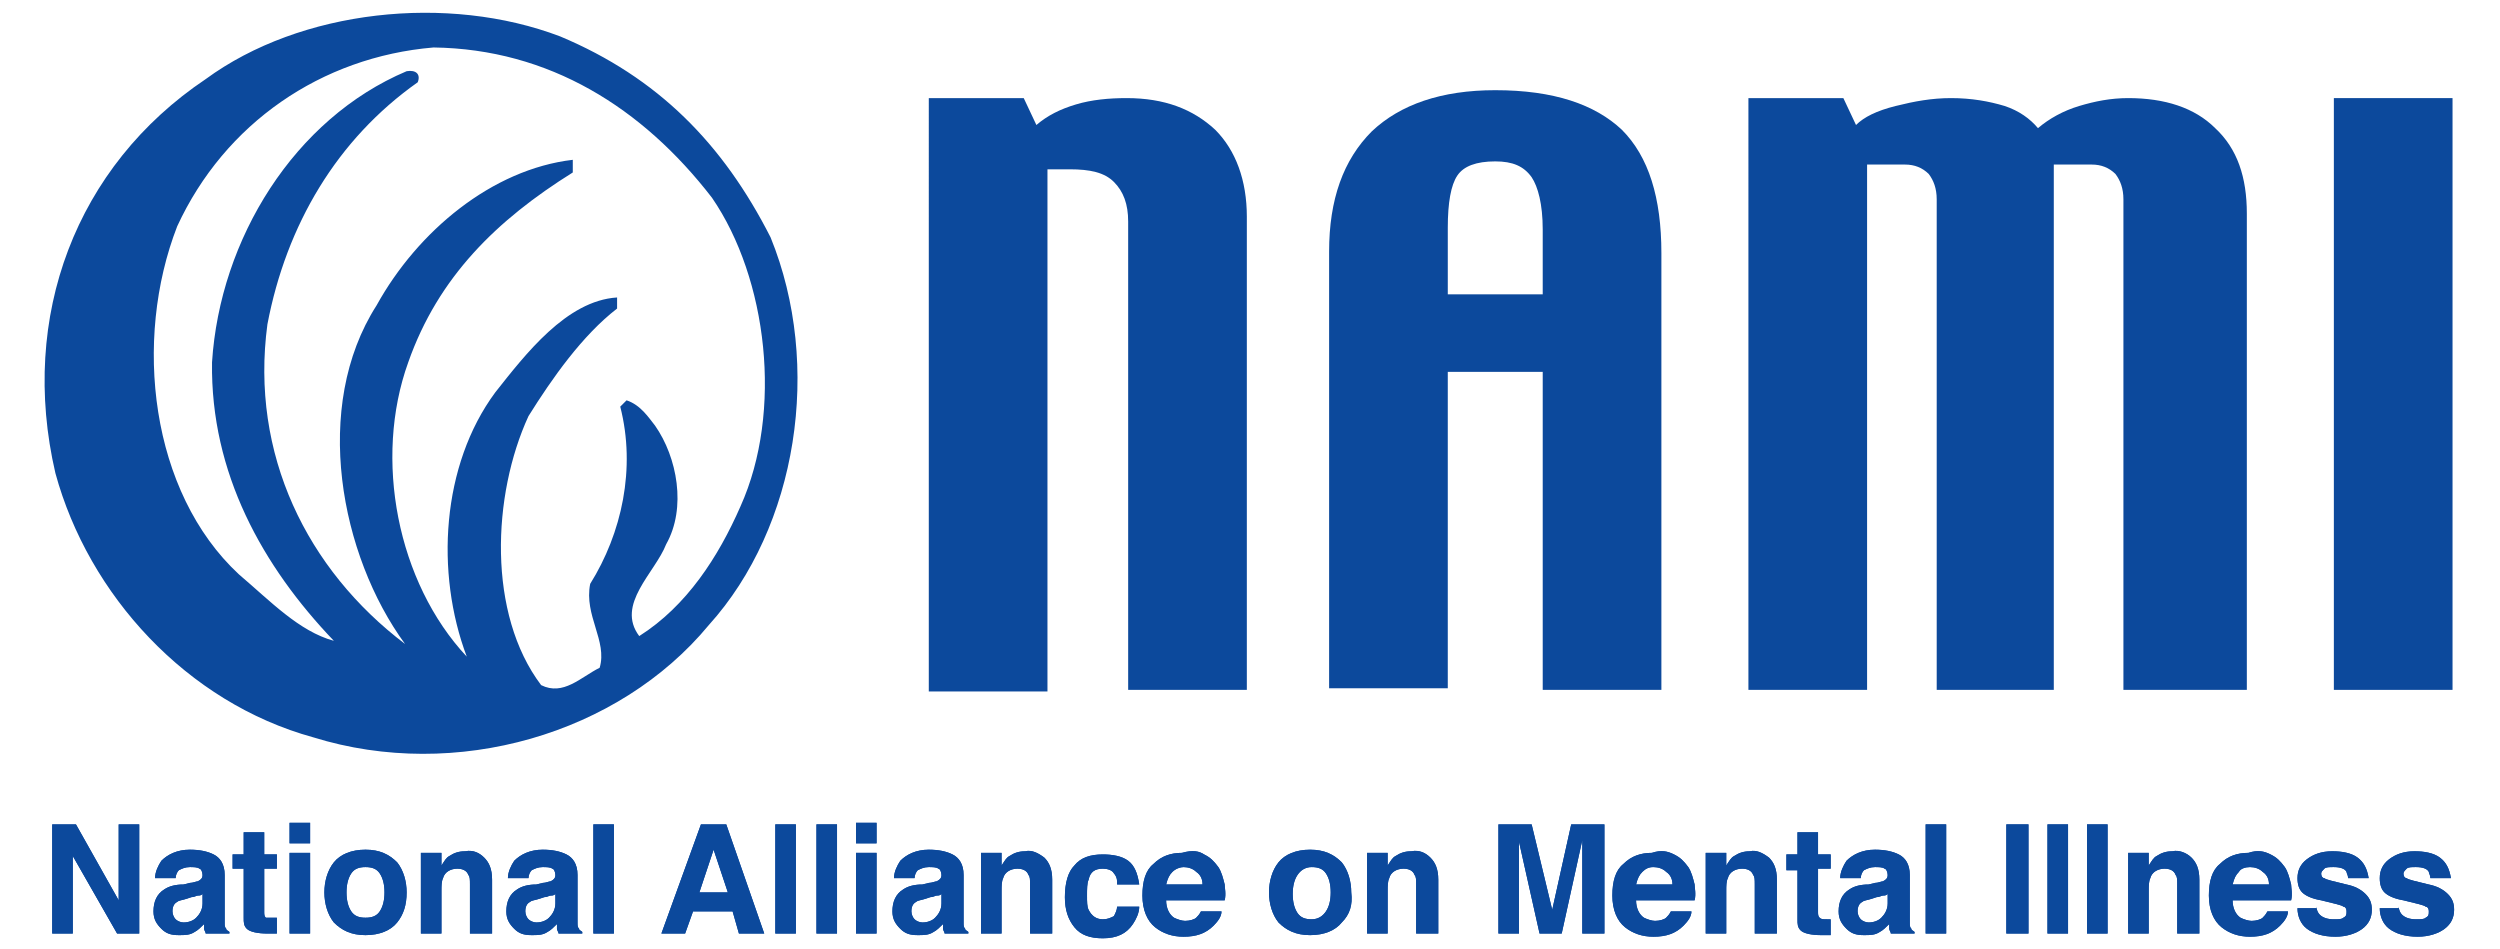
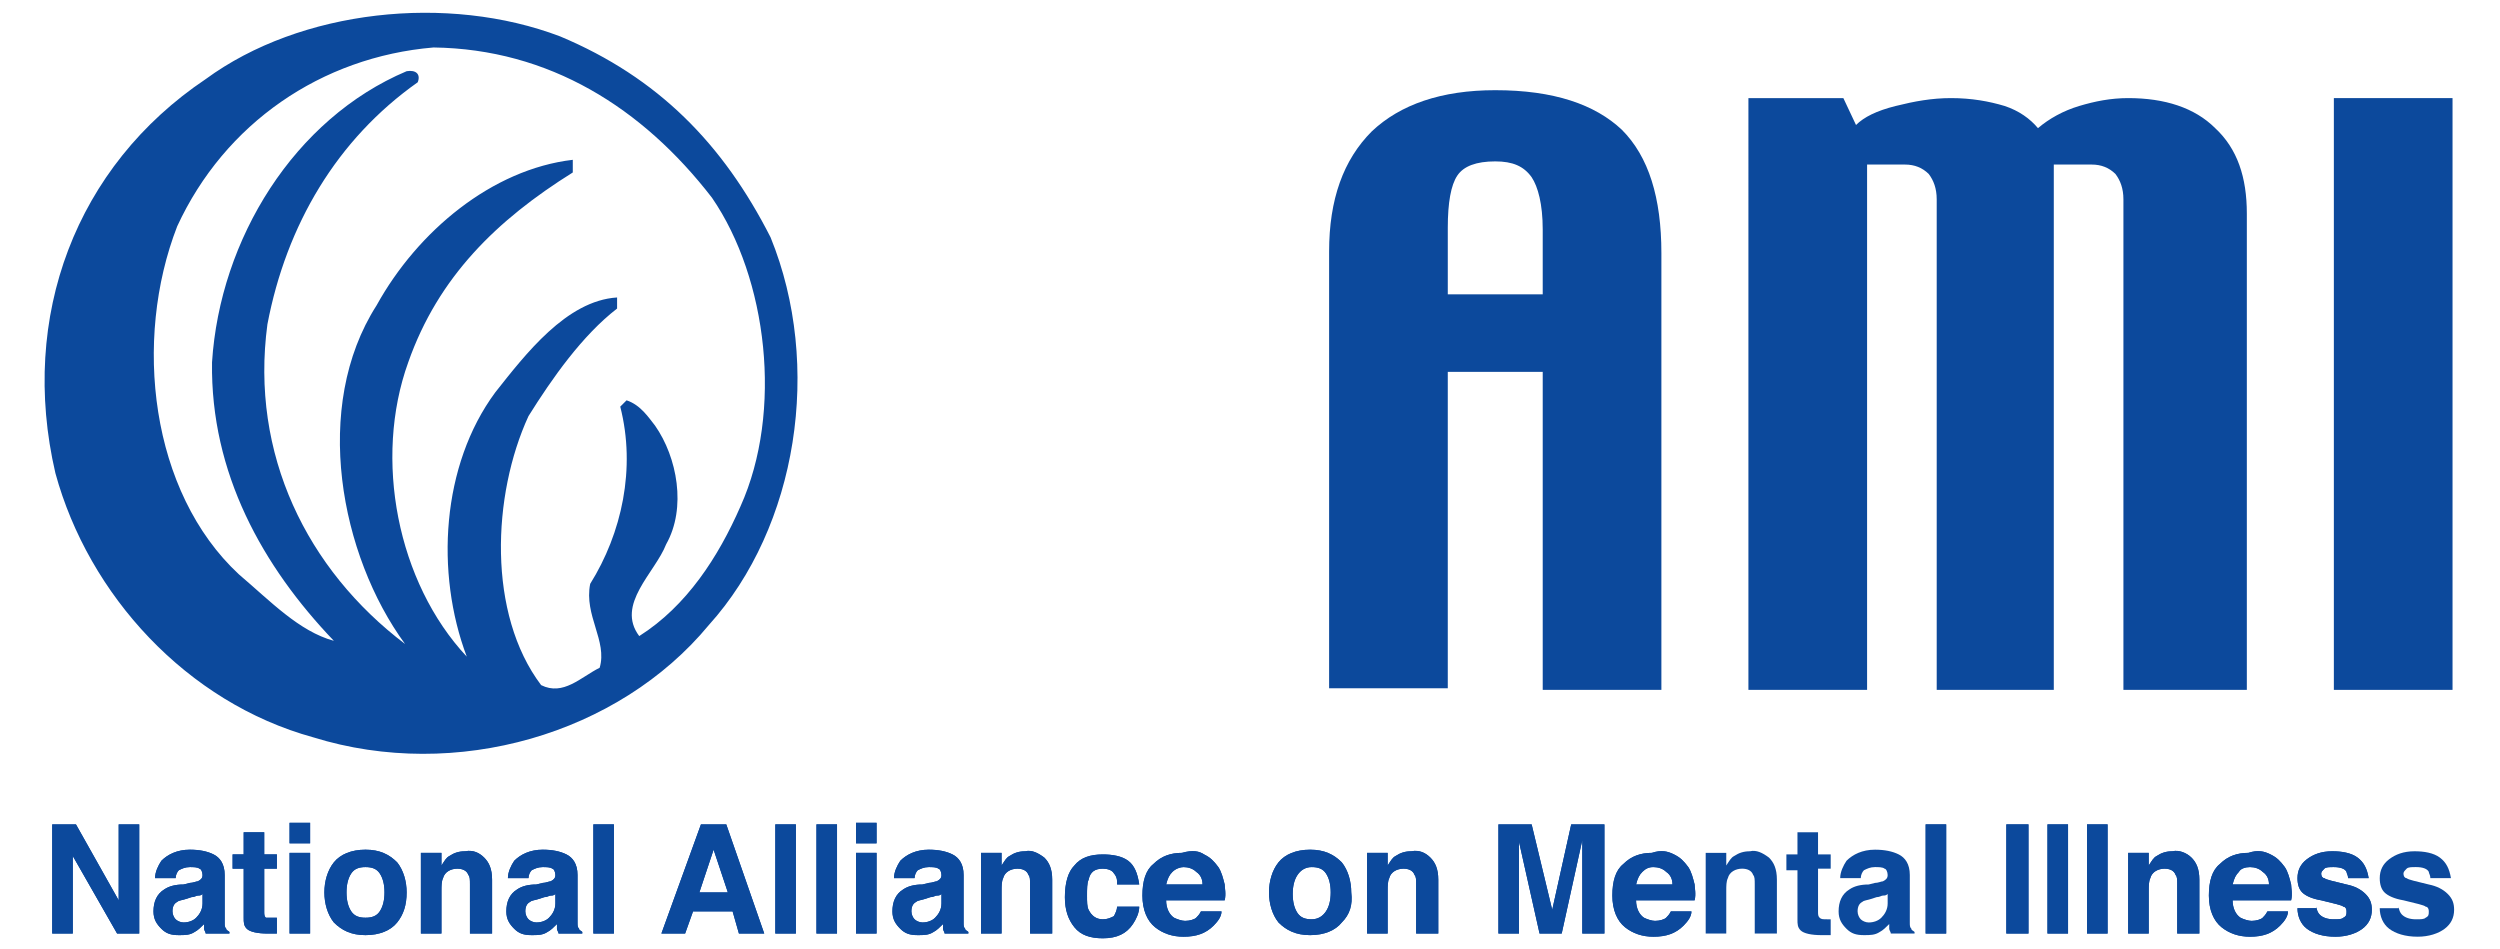
<svg xmlns="http://www.w3.org/2000/svg" version="1.1" id="Layer_1" x="0px" y="0px" viewBox="0 0 158 60" style="enable-background:new 0 0 158 60;" xml:space="preserve">
  <style type="text/css">
	.st0{fill:#0C499C;}
</style>
  <g>
    <path class="st0" d="M48.7,15c3.3,8.1,1.7,18.3-3.9,24.5c-5.7,6.9-16,9.9-25,7.1c-8-2.2-14.2-9-16.3-16.7C1.2,20,4.8,10.5,13,5   c6-4.4,15.3-5.4,22.4-2.7C41.6,4.9,45.7,9.1,48.7,15z M27.4,3c-7.1,0.6-13.2,4.8-16.2,11.3c-2.8,7.2-1.7,16.8,3.9,22   c2,1.7,3.8,3.6,6,4.2c-4.5-4.7-7.8-10.6-7.7-17.6c0.5-7.8,5.2-15.4,12.3-18.4c0.6-0.1,0.9,0.2,0.7,0.7c-5.1,3.6-8.3,9-9.5,15.3   c-1.1,8.2,2.5,15.5,8.7,20.2c-4.1-5.6-5.9-15-1.8-21.4c2.6-4.7,7.3-8.6,12.4-9.2v0.8c-4.8,3-8.5,6.6-10.4,12   c-2.2,6.1-0.7,13.9,3.7,18.6c-2-5.3-1.6-12.1,1.8-16.7c1.9-2.4,4.5-5.8,7.7-6v0.7c-2.2,1.7-4.1,4.4-5.6,6.8c-2.3,5-2.6,12.5,0.8,17   c1.4,0.7,2.5-0.5,3.7-1.1c0.5-1.7-1-3.3-0.6-5.3c2-3.2,2.9-7.3,1.9-11.2l0.4-0.4c0.9,0.3,1.4,1.1,1.8,1.6c1.4,2,2,5.2,0.7,7.5   c-0.7,1.8-3.2,3.8-1.7,5.8c3-1.9,5-5,6.4-8.2c2.7-6,1.7-14.4-1.8-19.5C40.6,6.8,34.7,3.1,27.4,3z" />
  </g>
  <g>
-     <path class="st0" d="M78.8,43.6h-7.5V14c0-1.1-0.3-1.9-0.9-2.5c-0.6-0.6-1.5-0.8-2.8-0.8h-1.4v33h-7.5V6.2h6l0.8,1.7   c0.7-0.6,1.5-1,2.5-1.3c1-0.3,2.1-0.4,3.2-0.4c2.4,0,4.2,0.7,5.6,2c1.3,1.3,2,3.2,2,5.5V43.6z" />
    <path class="st0" d="M91.5,18.5v-4.1c0-1.6,0.2-2.7,0.6-3.3c0.4-0.6,1.2-0.9,2.4-0.9c1.1,0,1.8,0.3,2.3,1c0.4,0.6,0.7,1.7,0.7,3.3   v4.1H91.5z M105,16c0-3.5-0.8-6.1-2.5-7.8c-1.7-1.6-4.3-2.5-8-2.5c-3.4,0-6,0.9-7.8,2.6c-1.8,1.8-2.7,4.3-2.7,7.6v27.6h7.5V23.5h6   v20.1h7.5V16z" />
    <path class="st0" d="M141.7,43.6h-7.5v-31c0-0.7-0.2-1.2-0.5-1.6c-0.4-0.4-0.9-0.6-1.5-0.6h-2.4v33.2h-7.4v-31   c0-0.7-0.2-1.2-0.5-1.6c-0.4-0.4-0.9-0.6-1.5-0.6h-2.4v33.2h-7.5V6.2h6l0.8,1.7c0.5-0.5,1.3-0.9,2.5-1.2c1.2-0.3,2.3-0.5,3.5-0.5   c1.3,0,2.4,0.2,3.4,0.5c0.9,0.3,1.6,0.8,2.1,1.4c0.7-0.6,1.6-1.1,2.6-1.4c1-0.3,2-0.5,3.1-0.5c2.3,0,4.2,0.6,5.5,1.9   c1.4,1.3,2,3.1,2,5.4V43.6z" />
    <path class="st0" d="M155,43.6h-7.5V6.2h7.5V43.6z" />
  </g>
  <g>
    <g>
      <path class="st0" d="M3.3,52.1h1.5l2.7,4.8v-4.8h1.3V59H7.4l-2.8-4.9V59H3.3V52.1z" />
      <path class="st0" d="M12,55.8c0.2,0,0.4-0.1,0.5-0.1c0.2-0.1,0.3-0.2,0.3-0.4c0-0.2-0.1-0.4-0.2-0.4c-0.1-0.1-0.4-0.1-0.6-0.1    c-0.3,0-0.5,0.1-0.7,0.2c-0.1,0.1-0.2,0.3-0.2,0.5H9.8c0-0.4,0.2-0.8,0.4-1.1c0.4-0.4,1-0.7,1.8-0.7c0.6,0,1.1,0.1,1.5,0.3    c0.4,0.2,0.7,0.6,0.7,1.3v2.4c0,0.2,0,0.4,0,0.6c0,0.2,0,0.3,0.1,0.4c0,0.1,0.1,0.1,0.2,0.2V59H13c0-0.1-0.1-0.2-0.1-0.3    c0-0.1,0-0.2,0-0.3c-0.2,0.2-0.4,0.4-0.6,0.5c-0.3,0.2-0.6,0.2-1,0.2c-0.5,0-0.8-0.1-1.1-0.4c-0.3-0.3-0.5-0.6-0.5-1.1    c0-0.6,0.2-1.1,0.7-1.4c0.3-0.2,0.7-0.3,1.2-0.3L12,55.8z M12.8,56.5c-0.1,0.1-0.2,0.1-0.3,0.1c-0.1,0-0.2,0.1-0.4,0.1l-0.3,0.1    c-0.3,0.1-0.5,0.1-0.6,0.2c-0.2,0.1-0.3,0.3-0.3,0.6c0,0.2,0.1,0.4,0.2,0.5c0.1,0.1,0.3,0.2,0.5,0.2c0.3,0,0.6-0.1,0.8-0.3    c0.2-0.2,0.4-0.5,0.4-0.9V56.5z" />
      <path class="st0" d="M14.7,54.9v-0.9h0.7v-1.4h1.3v1.4h0.8v0.9h-0.8v2.7c0,0.2,0,0.3,0.1,0.4C16.8,58,17,58,17.3,58    c0,0,0.1,0,0.1,0c0,0,0.1,0,0.1,0v1l-0.6,0c-0.6,0-1.1-0.1-1.3-0.3c-0.2-0.2-0.2-0.4-0.2-0.7v-3.1H14.7z" />
      <path class="st0" d="M19.6,53.3h-1.3V52h1.3V53.3z M18.3,53.9h1.3V59h-1.3V53.9z" />
      <path class="st0" d="M25.1,58.3c-0.4,0.5-1.1,0.8-2,0.8c-0.9,0-1.5-0.3-2-0.8c-0.4-0.5-0.6-1.2-0.6-1.9c0-0.7,0.2-1.4,0.6-1.9    c0.4-0.5,1.1-0.8,2-0.8c0.9,0,1.5,0.3,2,0.8c0.4,0.5,0.6,1.2,0.6,1.9C25.7,57.2,25.5,57.8,25.1,58.3z M24,57.6    c0.2-0.3,0.3-0.7,0.3-1.2c0-0.5-0.1-0.9-0.3-1.2c-0.2-0.3-0.5-0.4-0.9-0.4s-0.7,0.1-0.9,0.4c-0.2,0.3-0.3,0.7-0.3,1.2    c0,0.5,0.1,0.9,0.3,1.2c0.2,0.3,0.5,0.4,0.9,0.4S23.8,57.9,24,57.6z" />
      <path class="st0" d="M30.6,54.2c0.3,0.3,0.5,0.7,0.5,1.4V59h-1.4v-3.1c0-0.3,0-0.5-0.1-0.6c-0.1-0.3-0.4-0.4-0.7-0.4    c-0.4,0-0.8,0.2-0.9,0.6c-0.1,0.2-0.1,0.5-0.1,0.8V59h-1.3v-5.1h1.3v0.8c0.2-0.3,0.3-0.5,0.5-0.6c0.3-0.2,0.6-0.3,1-0.3    C29.9,53.7,30.3,53.9,30.6,54.2z" />
      <path class="st0" d="M34.3,55.8c0.2,0,0.4-0.1,0.5-0.1c0.2-0.1,0.3-0.2,0.3-0.4c0-0.2-0.1-0.4-0.2-0.4c-0.1-0.1-0.4-0.1-0.6-0.1    c-0.3,0-0.5,0.1-0.7,0.2c-0.1,0.1-0.2,0.3-0.2,0.5h-1.3c0-0.4,0.2-0.8,0.4-1.1c0.4-0.4,1-0.7,1.8-0.7c0.6,0,1.1,0.1,1.5,0.3    c0.4,0.2,0.7,0.6,0.7,1.3v2.4c0,0.2,0,0.4,0,0.6c0,0.2,0,0.3,0.1,0.4c0,0.1,0.1,0.1,0.2,0.2V59h-1.5c0-0.1-0.1-0.2-0.1-0.3    c0-0.1,0-0.2,0-0.3c-0.2,0.2-0.4,0.4-0.6,0.5c-0.3,0.2-0.6,0.2-1,0.2c-0.5,0-0.8-0.1-1.1-0.4c-0.3-0.3-0.5-0.6-0.5-1.1    c0-0.6,0.2-1.1,0.7-1.4c0.3-0.2,0.7-0.3,1.2-0.3L34.3,55.8z M35.1,56.5c-0.1,0.1-0.2,0.1-0.3,0.1c-0.1,0-0.2,0.1-0.4,0.1l-0.3,0.1    c-0.3,0.1-0.5,0.1-0.6,0.2c-0.2,0.1-0.3,0.3-0.3,0.6c0,0.2,0.1,0.4,0.2,0.5c0.1,0.1,0.3,0.2,0.5,0.2c0.3,0,0.6-0.1,0.8-0.3    c0.2-0.2,0.4-0.5,0.4-0.9V56.5z" />
      <path class="st0" d="M38.8,59h-1.3v-6.9h1.3V59z" />
      <path class="st0" d="M44.3,52.1h1.6l2.4,6.9h-1.6l-0.4-1.4h-2.5L43.3,59h-1.5L44.3,52.1z M44.2,56.4H46l-0.9-2.7L44.2,56.4z" />
      <path class="st0" d="M50.4,59H49v-6.9h1.3V59z" />
      <path class="st0" d="M52.9,59h-1.3v-6.9h1.3V59z" />
      <path class="st0" d="M55.4,53.3h-1.3V52h1.3V53.3z M54.1,53.9h1.3V59h-1.3V53.9z" />
      <path class="st0" d="M58.7,55.8c0.2,0,0.4-0.1,0.5-0.1c0.2-0.1,0.3-0.2,0.3-0.4c0-0.2-0.1-0.4-0.2-0.4c-0.1-0.1-0.4-0.1-0.6-0.1    c-0.3,0-0.5,0.1-0.7,0.2c-0.1,0.1-0.2,0.3-0.2,0.5h-1.3c0-0.4,0.2-0.8,0.4-1.1c0.4-0.4,1-0.7,1.8-0.7c0.6,0,1.1,0.1,1.5,0.3    c0.4,0.2,0.7,0.6,0.7,1.3v2.4c0,0.2,0,0.4,0,0.6c0,0.2,0,0.3,0.1,0.4c0,0.1,0.1,0.1,0.2,0.2V59h-1.5c0-0.1-0.1-0.2-0.1-0.3    c0-0.1,0-0.2,0-0.3c-0.2,0.2-0.4,0.4-0.6,0.5c-0.3,0.2-0.6,0.2-1,0.2c-0.5,0-0.8-0.1-1.1-0.4c-0.3-0.3-0.5-0.6-0.5-1.1    c0-0.6,0.2-1.1,0.7-1.4c0.3-0.2,0.7-0.3,1.2-0.3L58.7,55.8z M59.5,56.5c-0.1,0.1-0.2,0.1-0.3,0.1c-0.1,0-0.2,0.1-0.4,0.1l-0.3,0.1    c-0.3,0.1-0.5,0.1-0.6,0.2c-0.2,0.1-0.3,0.3-0.3,0.6c0,0.2,0.1,0.4,0.2,0.5c0.1,0.1,0.3,0.2,0.5,0.2c0.3,0,0.6-0.1,0.8-0.3    c0.2-0.2,0.4-0.5,0.4-0.9V56.5z" />
      <path class="st0" d="M66,54.2c0.3,0.3,0.5,0.7,0.5,1.4V59h-1.4v-3.1c0-0.3,0-0.5-0.1-0.6c-0.1-0.3-0.4-0.4-0.7-0.4    c-0.4,0-0.8,0.2-0.9,0.6c-0.1,0.2-0.1,0.5-0.1,0.8V59h-1.3v-5.1h1.3v0.8c0.2-0.3,0.3-0.5,0.5-0.6c0.3-0.2,0.6-0.3,1-0.3    C65.2,53.7,65.6,53.9,66,54.2z" />
      <path class="st0" d="M70.6,55.7c0-0.2-0.1-0.4-0.2-0.5c-0.1-0.2-0.4-0.3-0.7-0.3c-0.5,0-0.8,0.2-0.9,0.7c-0.1,0.2-0.1,0.6-0.1,1    c0,0.4,0,0.7,0.1,0.9c0.2,0.4,0.5,0.6,0.9,0.6c0.3,0,0.5-0.1,0.7-0.2c0.1-0.2,0.2-0.4,0.2-0.6H72c0,0.4-0.2,0.8-0.4,1.1    c-0.4,0.6-1,0.9-1.9,0.9c-0.8,0-1.4-0.2-1.8-0.7s-0.6-1.1-0.6-1.9c0-0.9,0.2-1.6,0.6-2c0.4-0.5,1-0.7,1.8-0.7    c0.6,0,1.2,0.1,1.6,0.4c0.4,0.3,0.6,0.8,0.7,1.5H70.6z" />
      <path class="st0" d="M76.1,54c0.4,0.2,0.6,0.4,0.9,0.8c0.2,0.3,0.3,0.7,0.4,1.1c0,0.2,0.1,0.6,0,1h-3.7c0,0.5,0.2,0.9,0.5,1.1    c0.2,0.1,0.5,0.2,0.7,0.2c0.3,0,0.6-0.1,0.7-0.2c0.1-0.1,0.2-0.2,0.3-0.4h1.3c0,0.3-0.2,0.6-0.5,0.9c-0.5,0.5-1.1,0.7-1.9,0.7    c-0.7,0-1.3-0.2-1.8-0.6c-0.5-0.4-0.8-1.1-0.8-2c0-0.9,0.2-1.6,0.7-2c0.5-0.5,1.1-0.7,1.8-0.7C75.4,53.7,75.8,53.8,76.1,54z     M74.1,55.1c-0.2,0.2-0.3,0.4-0.4,0.8h2.3c0-0.3-0.1-0.6-0.4-0.8c-0.2-0.2-0.5-0.3-0.8-0.3C74.6,54.8,74.3,54.9,74.1,55.1z" />
      <path class="st0" d="M84.8,58.3c-0.4,0.5-1.1,0.8-2,0.8c-0.9,0-1.5-0.3-2-0.8c-0.4-0.5-0.6-1.2-0.6-1.9c0-0.7,0.2-1.4,0.6-1.9    c0.4-0.5,1.1-0.8,2-0.8c0.9,0,1.5,0.3,2,0.8c0.4,0.5,0.6,1.2,0.6,1.9C85.5,57.2,85.3,57.8,84.8,58.3z M83.8,57.6    c0.2-0.3,0.3-0.7,0.3-1.2c0-0.5-0.1-0.9-0.3-1.2c-0.2-0.3-0.5-0.4-0.9-0.4S82.2,55,82,55.3c-0.2,0.3-0.3,0.7-0.3,1.2    c0,0.5,0.1,0.9,0.3,1.2c0.2,0.3,0.5,0.4,0.9,0.4S83.6,57.9,83.8,57.6z" />
      <path class="st0" d="M90.4,54.2c0.3,0.3,0.5,0.7,0.5,1.4V59h-1.4v-3.1c0-0.3,0-0.5-0.1-0.6c-0.1-0.3-0.4-0.4-0.7-0.4    c-0.4,0-0.8,0.2-0.9,0.6c-0.1,0.2-0.1,0.5-0.1,0.8V59h-1.3v-5.1h1.3v0.8c0.2-0.3,0.3-0.5,0.5-0.6c0.3-0.2,0.6-0.3,1-0.3    C89.7,53.7,90.1,53.9,90.4,54.2z" />
      <path class="st0" d="M99.3,52.1h2.1V59H100v-4.7c0-0.1,0-0.3,0-0.6c0-0.2,0-0.4,0-0.6L98.7,59h-1.4L96,53.2c0,0.1,0,0.3,0,0.6    c0,0.2,0,0.4,0,0.6V59h-1.3v-6.9h2.1l1.3,5.4L99.3,52.1z" />
      <path class="st0" d="M105.8,54c0.4,0.2,0.6,0.4,0.9,0.8c0.2,0.3,0.3,0.7,0.4,1.1c0,0.2,0.1,0.6,0,1h-3.7c0,0.5,0.2,0.9,0.5,1.1    c0.2,0.1,0.5,0.2,0.7,0.2c0.3,0,0.6-0.1,0.7-0.2c0.1-0.1,0.2-0.2,0.3-0.4h1.3c0,0.3-0.2,0.6-0.5,0.9c-0.5,0.5-1.1,0.7-1.9,0.7    c-0.7,0-1.3-0.2-1.8-0.6c-0.5-0.4-0.8-1.1-0.8-2c0-0.9,0.2-1.6,0.7-2c0.5-0.5,1.1-0.7,1.8-0.7C105,53.7,105.4,53.8,105.8,54z     M103.8,55.1c-0.2,0.2-0.3,0.4-0.4,0.8h2.3c0-0.3-0.1-0.6-0.4-0.8c-0.2-0.2-0.5-0.3-0.8-0.3C104.2,54.8,104,54.9,103.8,55.1z" />
      <path class="st0" d="M111.8,54.2c0.3,0.3,0.5,0.7,0.5,1.4V59h-1.4v-3.1c0-0.3,0-0.5-0.1-0.6c-0.1-0.3-0.4-0.4-0.7-0.4    c-0.4,0-0.8,0.2-0.9,0.6c-0.1,0.2-0.1,0.5-0.1,0.8V59h-1.3v-5.1h1.3v0.8c0.2-0.3,0.3-0.5,0.5-0.6c0.3-0.2,0.6-0.3,1-0.3    C111,53.7,111.4,53.9,111.8,54.2z" />
      <path class="st0" d="M112.9,54.9v-0.9h0.7v-1.4h1.3v1.4h0.8v0.9h-0.8v2.7c0,0.2,0,0.3,0.1,0.4c0.1,0.1,0.2,0.1,0.5,0.1    c0,0,0.1,0,0.1,0c0,0,0.1,0,0.1,0v1l-0.6,0c-0.6,0-1.1-0.1-1.3-0.3c-0.2-0.2-0.2-0.4-0.2-0.7v-3.1H112.9z" />
-       <path class="st0" d="M118.5,55.8c0.2,0,0.4-0.1,0.5-0.1c0.2-0.1,0.3-0.2,0.3-0.4c0-0.2-0.1-0.4-0.2-0.4c-0.1-0.1-0.4-0.1-0.6-0.1    c-0.3,0-0.5,0.1-0.7,0.2c-0.1,0.1-0.2,0.3-0.2,0.5h-1.3c0-0.4,0.2-0.8,0.4-1.1c0.4-0.4,1-0.7,1.8-0.7c0.6,0,1.1,0.1,1.5,0.3    c0.4,0.2,0.7,0.6,0.7,1.3v2.4c0,0.2,0,0.4,0,0.6c0,0.2,0,0.3,0.1,0.4c0,0.1,0.1,0.1,0.2,0.2V59h-1.5c0-0.1-0.1-0.2-0.1-0.3    c0-0.1,0-0.2,0-0.3c-0.2,0.2-0.4,0.4-0.6,0.5c-0.3,0.2-0.6,0.2-1,0.2c-0.5,0-0.8-0.1-1.1-0.4c-0.3-0.3-0.5-0.6-0.5-1.1    c0-0.6,0.2-1.1,0.7-1.4c0.3-0.2,0.7-0.3,1.2-0.3L118.5,55.8z M119.3,56.5c-0.1,0.1-0.2,0.1-0.3,0.1c-0.1,0-0.2,0.1-0.4,0.1    l-0.3,0.1c-0.3,0.1-0.5,0.1-0.6,0.2c-0.2,0.1-0.3,0.3-0.3,0.6c0,0.2,0.1,0.4,0.2,0.5c0.1,0.1,0.3,0.2,0.5,0.2    c0.3,0,0.6-0.1,0.8-0.3c0.2-0.2,0.4-0.5,0.4-0.9V56.5z" />
      <path class="st0" d="M123,59h-1.3v-6.9h1.3V59z" />
      <path class="st0" d="M128.2,59h-1.4v-6.9h1.4V59z" />
      <path class="st0" d="M130.7,59h-1.3v-6.9h1.3V59z" />
      <path class="st0" d="M133.2,59h-1.3v-6.9h1.3V59z" />
      <path class="st0" d="M138.5,54.2c0.3,0.3,0.5,0.7,0.5,1.4V59h-1.4v-3.1c0-0.3,0-0.5-0.1-0.6c-0.1-0.3-0.4-0.4-0.7-0.4    c-0.4,0-0.8,0.2-0.9,0.6c-0.1,0.2-0.1,0.5-0.1,0.8V59h-1.3v-5.1h1.3v0.8c0.2-0.3,0.3-0.5,0.5-0.6c0.3-0.2,0.6-0.3,1-0.3    C137.7,53.7,138.2,53.9,138.5,54.2z" />
      <path class="st0" d="M143.5,54c0.4,0.2,0.6,0.4,0.9,0.8c0.2,0.3,0.3,0.7,0.4,1.1c0,0.2,0.1,0.6,0,1h-3.7c0,0.5,0.2,0.9,0.5,1.1    c0.2,0.1,0.5,0.2,0.7,0.2c0.3,0,0.6-0.1,0.7-0.2c0.1-0.1,0.2-0.2,0.3-0.4h1.3c0,0.3-0.2,0.6-0.5,0.9c-0.5,0.5-1.1,0.7-1.9,0.7    c-0.7,0-1.3-0.2-1.8-0.6c-0.5-0.4-0.8-1.1-0.8-2c0-0.9,0.2-1.6,0.7-2c0.5-0.5,1.1-0.7,1.8-0.7C142.7,53.7,143.1,53.8,143.5,54z     M141.5,55.1c-0.2,0.2-0.3,0.4-0.4,0.8h2.3c0-0.3-0.1-0.6-0.4-0.8c-0.2-0.2-0.5-0.3-0.8-0.3C141.9,54.8,141.6,54.9,141.5,55.1z" />
      <path class="st0" d="M146.4,57.3c0,0.2,0.1,0.4,0.2,0.5c0.2,0.2,0.5,0.3,0.9,0.3c0.3,0,0.5,0,0.6-0.1c0.2-0.1,0.2-0.2,0.2-0.4    c0-0.2-0.1-0.3-0.2-0.3c-0.1-0.1-0.6-0.2-1.4-0.4c-0.6-0.1-1-0.3-1.2-0.5c-0.2-0.2-0.3-0.5-0.3-0.9c0-0.5,0.2-0.9,0.6-1.2    c0.4-0.3,0.9-0.5,1.6-0.5c0.6,0,1.2,0.1,1.6,0.4c0.4,0.3,0.6,0.7,0.7,1.3h-1.3c0-0.2-0.1-0.3-0.1-0.4c-0.1-0.2-0.4-0.3-0.8-0.3    c-0.3,0-0.5,0-0.6,0.1c-0.1,0.1-0.2,0.2-0.2,0.3c0,0.2,0.1,0.3,0.2,0.3c0.1,0.1,0.6,0.2,1.4,0.4c0.5,0.1,0.9,0.3,1.2,0.6    c0.3,0.3,0.4,0.6,0.4,1c0,0.5-0.2,0.9-0.6,1.2c-0.4,0.3-1,0.5-1.7,0.5c-0.8,0-1.4-0.2-1.8-0.5c-0.4-0.3-0.6-0.8-0.6-1.3H146.4z" />
-       <path class="st0" d="M151.6,57.3c0,0.2,0.1,0.4,0.2,0.5c0.2,0.2,0.5,0.3,0.9,0.3c0.3,0,0.5,0,0.6-0.1c0.2-0.1,0.2-0.2,0.2-0.4    c0-0.2-0.1-0.3-0.2-0.3c-0.1-0.1-0.6-0.2-1.4-0.4c-0.6-0.1-1-0.3-1.2-0.5c-0.2-0.2-0.3-0.5-0.3-0.9c0-0.5,0.2-0.9,0.6-1.2    c0.4-0.3,0.9-0.5,1.6-0.5c0.6,0,1.2,0.1,1.6,0.4c0.4,0.3,0.6,0.7,0.7,1.3h-1.3c0-0.2-0.1-0.3-0.1-0.4c-0.1-0.2-0.4-0.3-0.8-0.3    c-0.3,0-0.5,0-0.6,0.1c-0.1,0.1-0.2,0.2-0.2,0.3c0,0.2,0.1,0.3,0.2,0.3c0.1,0.1,0.6,0.2,1.4,0.4c0.5,0.1,0.9,0.3,1.2,0.6    c0.3,0.3,0.4,0.6,0.4,1c0,0.5-0.2,0.9-0.6,1.2c-0.4,0.3-1,0.5-1.7,0.5c-0.8,0-1.4-0.2-1.8-0.5c-0.4-0.3-0.6-0.8-0.6-1.3H151.6z" />
    </g>
    <g>
      <path class="st0" d="M3.3,52.1h1.5l2.7,4.8v-4.8h1.3V59H7.4l-2.8-4.9V59H3.3V52.1z" />
      <path class="st0" d="M12,55.8c0.2,0,0.4-0.1,0.5-0.1c0.2-0.1,0.3-0.2,0.3-0.4c0-0.2-0.1-0.4-0.2-0.4c-0.1-0.1-0.4-0.1-0.6-0.1    c-0.3,0-0.5,0.1-0.7,0.2c-0.1,0.1-0.2,0.3-0.2,0.5H9.8c0-0.4,0.2-0.8,0.4-1.1c0.4-0.4,1-0.7,1.8-0.7c0.6,0,1.1,0.1,1.5,0.3    c0.4,0.2,0.7,0.6,0.7,1.3v2.4c0,0.2,0,0.4,0,0.6c0,0.2,0,0.3,0.1,0.4c0,0.1,0.1,0.1,0.2,0.2V59H13c0-0.1-0.1-0.2-0.1-0.3    c0-0.1,0-0.2,0-0.3c-0.2,0.2-0.4,0.4-0.6,0.5c-0.3,0.2-0.6,0.2-1,0.2c-0.5,0-0.8-0.1-1.1-0.4c-0.3-0.3-0.5-0.6-0.5-1.1    c0-0.6,0.2-1.1,0.7-1.4c0.3-0.2,0.7-0.3,1.2-0.3L12,55.8z M12.8,56.5c-0.1,0.1-0.2,0.1-0.3,0.1c-0.1,0-0.2,0.1-0.4,0.1l-0.3,0.1    c-0.3,0.1-0.5,0.1-0.6,0.2c-0.2,0.1-0.3,0.3-0.3,0.6c0,0.2,0.1,0.4,0.2,0.5c0.1,0.1,0.3,0.2,0.5,0.2c0.3,0,0.6-0.1,0.8-0.3    c0.2-0.2,0.4-0.5,0.4-0.9V56.5z" />
      <path class="st0" d="M14.7,54.9v-0.9h0.7v-1.4h1.3v1.4h0.8v0.9h-0.8v2.7c0,0.2,0,0.3,0.1,0.4C16.8,58,17,58,17.3,58    c0,0,0.1,0,0.1,0c0,0,0.1,0,0.1,0v1l-0.6,0c-0.6,0-1.1-0.1-1.3-0.3c-0.2-0.2-0.2-0.4-0.2-0.7v-3.1H14.7z" />
      <path class="st0" d="M19.6,53.3h-1.3V52h1.3V53.3z M18.3,53.9h1.3V59h-1.3V53.9z" />
      <path class="st0" d="M25.1,58.3c-0.4,0.5-1.1,0.8-2,0.8c-0.9,0-1.5-0.3-2-0.8c-0.4-0.5-0.6-1.2-0.6-1.9c0-0.7,0.2-1.4,0.6-1.9    c0.4-0.5,1.1-0.8,2-0.8c0.9,0,1.5,0.3,2,0.8c0.4,0.5,0.6,1.2,0.6,1.9C25.7,57.2,25.5,57.8,25.1,58.3z M24,57.6    c0.2-0.3,0.3-0.7,0.3-1.2c0-0.5-0.1-0.9-0.3-1.2c-0.2-0.3-0.5-0.4-0.9-0.4s-0.7,0.1-0.9,0.4c-0.2,0.3-0.3,0.7-0.3,1.2    c0,0.5,0.1,0.9,0.3,1.2c0.2,0.3,0.5,0.4,0.9,0.4S23.8,57.9,24,57.6z" />
      <path class="st0" d="M30.6,54.2c0.3,0.3,0.5,0.7,0.5,1.4V59h-1.4v-3.1c0-0.3,0-0.5-0.1-0.6c-0.1-0.3-0.4-0.4-0.7-0.4    c-0.4,0-0.8,0.2-0.9,0.6c-0.1,0.2-0.1,0.5-0.1,0.8V59h-1.3v-5.1h1.3v0.8c0.2-0.3,0.3-0.5,0.5-0.6c0.3-0.2,0.6-0.3,1-0.3    C29.9,53.7,30.3,53.9,30.6,54.2z" />
      <path class="st0" d="M34.3,55.8c0.2,0,0.4-0.1,0.5-0.1c0.2-0.1,0.3-0.2,0.3-0.4c0-0.2-0.1-0.4-0.2-0.4c-0.1-0.1-0.4-0.1-0.6-0.1    c-0.3,0-0.5,0.1-0.7,0.2c-0.1,0.1-0.2,0.3-0.2,0.5h-1.3c0-0.4,0.2-0.8,0.4-1.1c0.4-0.4,1-0.7,1.8-0.7c0.6,0,1.1,0.1,1.5,0.3    c0.4,0.2,0.7,0.6,0.7,1.3v2.4c0,0.2,0,0.4,0,0.6c0,0.2,0,0.3,0.1,0.4c0,0.1,0.1,0.1,0.2,0.2V59h-1.5c0-0.1-0.1-0.2-0.1-0.3    c0-0.1,0-0.2,0-0.3c-0.2,0.2-0.4,0.4-0.6,0.5c-0.3,0.2-0.6,0.2-1,0.2c-0.5,0-0.8-0.1-1.1-0.4c-0.3-0.3-0.5-0.6-0.5-1.1    c0-0.6,0.2-1.1,0.7-1.4c0.3-0.2,0.7-0.3,1.2-0.3L34.3,55.8z M35.1,56.5c-0.1,0.1-0.2,0.1-0.3,0.1c-0.1,0-0.2,0.1-0.4,0.1l-0.3,0.1    c-0.3,0.1-0.5,0.1-0.6,0.2c-0.2,0.1-0.3,0.3-0.3,0.6c0,0.2,0.1,0.4,0.2,0.5c0.1,0.1,0.3,0.2,0.5,0.2c0.3,0,0.6-0.1,0.8-0.3    c0.2-0.2,0.4-0.5,0.4-0.9V56.5z" />
      <path class="st0" d="M38.8,59h-1.3v-6.9h1.3V59z" />
      <path class="st0" d="M44.3,52.1h1.6l2.4,6.9h-1.6l-0.4-1.4h-2.5L43.3,59h-1.5L44.3,52.1z M44.2,56.4H46l-0.9-2.7L44.2,56.4z" />
      <path class="st0" d="M50.4,59H49v-6.9h1.3V59z" />
      <path class="st0" d="M52.9,59h-1.3v-6.9h1.3V59z" />
      <path class="st0" d="M55.4,53.3h-1.3V52h1.3V53.3z M54.1,53.9h1.3V59h-1.3V53.9z" />
      <path class="st0" d="M58.7,55.8c0.2,0,0.4-0.1,0.5-0.1c0.2-0.1,0.3-0.2,0.3-0.4c0-0.2-0.1-0.4-0.2-0.4c-0.1-0.1-0.4-0.1-0.6-0.1    c-0.3,0-0.5,0.1-0.7,0.2c-0.1,0.1-0.2,0.3-0.2,0.5h-1.3c0-0.4,0.2-0.8,0.4-1.1c0.4-0.4,1-0.7,1.8-0.7c0.6,0,1.1,0.1,1.5,0.3    c0.4,0.2,0.7,0.6,0.7,1.3v2.4c0,0.2,0,0.4,0,0.6c0,0.2,0,0.3,0.1,0.4c0,0.1,0.1,0.1,0.2,0.2V59h-1.5c0-0.1-0.1-0.2-0.1-0.3    c0-0.1,0-0.2,0-0.3c-0.2,0.2-0.4,0.4-0.6,0.5c-0.3,0.2-0.6,0.2-1,0.2c-0.5,0-0.8-0.1-1.1-0.4c-0.3-0.3-0.5-0.6-0.5-1.1    c0-0.6,0.2-1.1,0.7-1.4c0.3-0.2,0.7-0.3,1.2-0.3L58.7,55.8z M59.5,56.5c-0.1,0.1-0.2,0.1-0.3,0.1c-0.1,0-0.2,0.1-0.4,0.1l-0.3,0.1    c-0.3,0.1-0.5,0.1-0.6,0.2c-0.2,0.1-0.3,0.3-0.3,0.6c0,0.2,0.1,0.4,0.2,0.5c0.1,0.1,0.3,0.2,0.5,0.2c0.3,0,0.6-0.1,0.8-0.3    c0.2-0.2,0.4-0.5,0.4-0.9V56.5z" />
      <path class="st0" d="M66,54.2c0.3,0.3,0.5,0.7,0.5,1.4V59h-1.4v-3.1c0-0.3,0-0.5-0.1-0.6c-0.1-0.3-0.4-0.4-0.7-0.4    c-0.4,0-0.8,0.2-0.9,0.6c-0.1,0.2-0.1,0.5-0.1,0.8V59h-1.3v-5.1h1.3v0.8c0.2-0.3,0.3-0.5,0.5-0.6c0.3-0.2,0.6-0.3,1-0.3    C65.2,53.7,65.6,53.9,66,54.2z" />
      <path class="st0" d="M70.6,55.7c0-0.2-0.1-0.4-0.2-0.5c-0.1-0.2-0.4-0.3-0.7-0.3c-0.5,0-0.8,0.2-0.9,0.7c-0.1,0.2-0.1,0.6-0.1,1    c0,0.4,0,0.7,0.1,0.9c0.2,0.4,0.5,0.6,0.9,0.6c0.3,0,0.5-0.1,0.7-0.2c0.1-0.2,0.2-0.4,0.2-0.6H72c0,0.4-0.2,0.8-0.4,1.1    c-0.4,0.6-1,0.9-1.9,0.9c-0.8,0-1.4-0.2-1.8-0.7s-0.6-1.1-0.6-1.9c0-0.9,0.2-1.6,0.6-2c0.4-0.5,1-0.7,1.8-0.7    c0.6,0,1.2,0.1,1.6,0.4c0.4,0.3,0.6,0.8,0.7,1.5H70.6z" />
      <path class="st0" d="M76.1,54c0.4,0.2,0.6,0.4,0.9,0.8c0.2,0.3,0.3,0.7,0.4,1.1c0,0.2,0.1,0.6,0,1h-3.7c0,0.5,0.2,0.9,0.5,1.1    c0.2,0.1,0.5,0.2,0.7,0.2c0.3,0,0.6-0.1,0.7-0.2c0.1-0.1,0.2-0.2,0.3-0.4h1.3c0,0.3-0.2,0.6-0.5,0.9c-0.5,0.5-1.1,0.7-1.9,0.7    c-0.7,0-1.3-0.2-1.8-0.6c-0.5-0.4-0.8-1.1-0.8-2c0-0.9,0.2-1.6,0.7-2c0.5-0.5,1.1-0.7,1.8-0.7C75.4,53.7,75.8,53.8,76.1,54z     M74.1,55.1c-0.2,0.2-0.3,0.4-0.4,0.8h2.3c0-0.3-0.1-0.6-0.4-0.8c-0.2-0.2-0.5-0.3-0.8-0.3C74.6,54.8,74.3,54.9,74.1,55.1z" />
      <path class="st0" d="M84.8,58.3c-0.4,0.5-1.1,0.8-2,0.8c-0.9,0-1.5-0.3-2-0.8c-0.4-0.5-0.6-1.2-0.6-1.9c0-0.7,0.2-1.4,0.6-1.9    c0.4-0.5,1.1-0.8,2-0.8c0.9,0,1.5,0.3,2,0.8c0.4,0.5,0.6,1.2,0.6,1.9C85.5,57.2,85.3,57.8,84.8,58.3z M83.8,57.6    c0.2-0.3,0.3-0.7,0.3-1.2c0-0.5-0.1-0.9-0.3-1.2c-0.2-0.3-0.5-0.4-0.9-0.4S82.2,55,82,55.3c-0.2,0.3-0.3,0.7-0.3,1.2    c0,0.5,0.1,0.9,0.3,1.2c0.2,0.3,0.5,0.4,0.9,0.4S83.6,57.9,83.8,57.6z" />
      <path class="st0" d="M90.4,54.2c0.3,0.3,0.5,0.7,0.5,1.4V59h-1.4v-3.1c0-0.3,0-0.5-0.1-0.6c-0.1-0.3-0.4-0.4-0.7-0.4    c-0.4,0-0.8,0.2-0.9,0.6c-0.1,0.2-0.1,0.5-0.1,0.8V59h-1.3v-5.1h1.3v0.8c0.2-0.3,0.3-0.5,0.5-0.6c0.3-0.2,0.6-0.3,1-0.3    C89.7,53.7,90.1,53.9,90.4,54.2z" />
      <path class="st0" d="M99.3,52.1h2.1V59H100v-4.7c0-0.1,0-0.3,0-0.6c0-0.2,0-0.4,0-0.6L98.7,59h-1.4L96,53.2c0,0.1,0,0.3,0,0.6    c0,0.2,0,0.4,0,0.6V59h-1.3v-6.9h2.1l1.3,5.4L99.3,52.1z" />
      <path class="st0" d="M105.8,54c0.4,0.2,0.6,0.4,0.9,0.8c0.2,0.3,0.3,0.7,0.4,1.1c0,0.2,0.1,0.6,0,1h-3.7c0,0.5,0.2,0.9,0.5,1.1    c0.2,0.1,0.5,0.2,0.7,0.2c0.3,0,0.6-0.1,0.7-0.2c0.1-0.1,0.2-0.2,0.3-0.4h1.3c0,0.3-0.2,0.6-0.5,0.9c-0.5,0.5-1.1,0.7-1.9,0.7    c-0.7,0-1.3-0.2-1.8-0.6c-0.5-0.4-0.8-1.1-0.8-2c0-0.9,0.2-1.6,0.7-2c0.5-0.5,1.1-0.7,1.8-0.7C105,53.7,105.4,53.8,105.8,54z     M103.8,55.1c-0.2,0.2-0.3,0.4-0.4,0.8h2.3c0-0.3-0.1-0.6-0.4-0.8c-0.2-0.2-0.5-0.3-0.8-0.3C104.2,54.8,104,54.9,103.8,55.1z" />
-       <path class="st0" d="M111.8,54.2c0.3,0.3,0.5,0.7,0.5,1.4V59h-1.4v-3.1c0-0.3,0-0.5-0.1-0.6c-0.1-0.3-0.4-0.4-0.7-0.4    c-0.4,0-0.8,0.2-0.9,0.6c-0.1,0.2-0.1,0.5-0.1,0.8V59h-1.3v-5.1h1.3v0.8c0.2-0.3,0.3-0.5,0.5-0.6c0.3-0.2,0.6-0.3,1-0.3    C111,53.7,111.4,53.9,111.8,54.2z" />
-       <path class="st0" d="M112.9,54.9v-0.9h0.7v-1.4h1.3v1.4h0.8v0.9h-0.8v2.7c0,0.2,0,0.3,0.1,0.4c0.1,0.1,0.2,0.1,0.5,0.1    c0,0,0.1,0,0.1,0c0,0,0.1,0,0.1,0v1l-0.6,0c-0.6,0-1.1-0.1-1.3-0.3c-0.2-0.2-0.2-0.4-0.2-0.7v-3.1H112.9z" />
      <path class="st0" d="M118.5,55.8c0.2,0,0.4-0.1,0.5-0.1c0.2-0.1,0.3-0.2,0.3-0.4c0-0.2-0.1-0.4-0.2-0.4c-0.1-0.1-0.4-0.1-0.6-0.1    c-0.3,0-0.5,0.1-0.7,0.2c-0.1,0.1-0.2,0.3-0.2,0.5h-1.3c0-0.4,0.2-0.8,0.4-1.1c0.4-0.4,1-0.7,1.8-0.7c0.6,0,1.1,0.1,1.5,0.3    c0.4,0.2,0.7,0.6,0.7,1.3v2.4c0,0.2,0,0.4,0,0.6c0,0.2,0,0.3,0.1,0.4c0,0.1,0.1,0.1,0.2,0.2V59h-1.5c0-0.1-0.1-0.2-0.1-0.3    c0-0.1,0-0.2,0-0.3c-0.2,0.2-0.4,0.4-0.6,0.5c-0.3,0.2-0.6,0.2-1,0.2c-0.5,0-0.8-0.1-1.1-0.4c-0.3-0.3-0.5-0.6-0.5-1.1    c0-0.6,0.2-1.1,0.7-1.4c0.3-0.2,0.7-0.3,1.2-0.3L118.5,55.8z M119.3,56.5c-0.1,0.1-0.2,0.1-0.3,0.1c-0.1,0-0.2,0.1-0.4,0.1    l-0.3,0.1c-0.3,0.1-0.5,0.1-0.6,0.2c-0.2,0.1-0.3,0.3-0.3,0.6c0,0.2,0.1,0.4,0.2,0.5c0.1,0.1,0.3,0.2,0.5,0.2    c0.3,0,0.6-0.1,0.8-0.3c0.2-0.2,0.4-0.5,0.4-0.9V56.5z" />
      <path class="st0" d="M123,59h-1.3v-6.9h1.3V59z" />
      <path class="st0" d="M128.2,59h-1.4v-6.9h1.4V59z" />
      <path class="st0" d="M130.7,59h-1.3v-6.9h1.3V59z" />
      <path class="st0" d="M133.2,59h-1.3v-6.9h1.3V59z" />
      <path class="st0" d="M138.5,54.2c0.3,0.3,0.5,0.7,0.5,1.4V59h-1.4v-3.1c0-0.3,0-0.5-0.1-0.6c-0.1-0.3-0.4-0.4-0.7-0.4    c-0.4,0-0.8,0.2-0.9,0.6c-0.1,0.2-0.1,0.5-0.1,0.8V59h-1.3v-5.1h1.3v0.8c0.2-0.3,0.3-0.5,0.5-0.6c0.3-0.2,0.6-0.3,1-0.3    C137.7,53.7,138.2,53.9,138.5,54.2z" />
      <path class="st0" d="M143.5,54c0.4,0.2,0.6,0.4,0.9,0.8c0.2,0.3,0.3,0.7,0.4,1.1c0,0.2,0.1,0.6,0,1h-3.7c0,0.5,0.2,0.9,0.5,1.1    c0.2,0.1,0.5,0.2,0.7,0.2c0.3,0,0.6-0.1,0.7-0.2c0.1-0.1,0.2-0.2,0.3-0.4h1.3c0,0.3-0.2,0.6-0.5,0.9c-0.5,0.5-1.1,0.7-1.9,0.7    c-0.7,0-1.3-0.2-1.8-0.6c-0.5-0.4-0.8-1.1-0.8-2c0-0.9,0.2-1.6,0.7-2c0.5-0.5,1.1-0.7,1.8-0.7C142.7,53.7,143.1,53.8,143.5,54z     M141.5,55.1c-0.2,0.2-0.3,0.4-0.4,0.8h2.3c0-0.3-0.1-0.6-0.4-0.8c-0.2-0.2-0.5-0.3-0.8-0.3C141.9,54.8,141.6,54.9,141.5,55.1z" />
      <path class="st0" d="M146.4,57.3c0,0.2,0.1,0.4,0.2,0.5c0.2,0.2,0.5,0.3,0.9,0.3c0.3,0,0.5,0,0.6-0.1c0.2-0.1,0.2-0.2,0.2-0.4    c0-0.2-0.1-0.3-0.2-0.3c-0.1-0.1-0.6-0.2-1.4-0.4c-0.6-0.1-1-0.3-1.2-0.5c-0.2-0.2-0.3-0.5-0.3-0.9c0-0.5,0.2-0.9,0.6-1.2    c0.4-0.3,0.9-0.5,1.6-0.5c0.6,0,1.2,0.1,1.6,0.4c0.4,0.3,0.6,0.7,0.7,1.3h-1.3c0-0.2-0.1-0.3-0.1-0.4c-0.1-0.2-0.4-0.3-0.8-0.3    c-0.3,0-0.5,0-0.6,0.1c-0.1,0.1-0.2,0.2-0.2,0.3c0,0.2,0.1,0.3,0.2,0.3c0.1,0.1,0.6,0.2,1.4,0.4c0.5,0.1,0.9,0.3,1.2,0.6    c0.3,0.3,0.4,0.6,0.4,1c0,0.5-0.2,0.9-0.6,1.2c-0.4,0.3-1,0.5-1.7,0.5c-0.8,0-1.4-0.2-1.8-0.5c-0.4-0.3-0.6-0.8-0.6-1.3H146.4z" />
      <path class="st0" d="M151.6,57.3c0,0.2,0.1,0.4,0.2,0.5c0.2,0.2,0.5,0.3,0.9,0.3c0.3,0,0.5,0,0.6-0.1c0.2-0.1,0.2-0.2,0.2-0.4    c0-0.2-0.1-0.3-0.2-0.3c-0.1-0.1-0.6-0.2-1.4-0.4c-0.6-0.1-1-0.3-1.2-0.5c-0.2-0.2-0.3-0.5-0.3-0.9c0-0.5,0.2-0.9,0.6-1.2    c0.4-0.3,0.9-0.5,1.6-0.5c0.6,0,1.2,0.1,1.6,0.4c0.4,0.3,0.6,0.7,0.7,1.3h-1.3c0-0.2-0.1-0.3-0.1-0.4c-0.1-0.2-0.4-0.3-0.8-0.3    c-0.3,0-0.5,0-0.6,0.1c-0.1,0.1-0.2,0.2-0.2,0.3c0,0.2,0.1,0.3,0.2,0.3c0.1,0.1,0.6,0.2,1.4,0.4c0.5,0.1,0.9,0.3,1.2,0.6    c0.3,0.3,0.4,0.6,0.4,1c0,0.5-0.2,0.9-0.6,1.2c-0.4,0.3-1,0.5-1.7,0.5c-0.8,0-1.4-0.2-1.8-0.5c-0.4-0.3-0.6-0.8-0.6-1.3H151.6z" />
    </g>
  </g>
</svg>